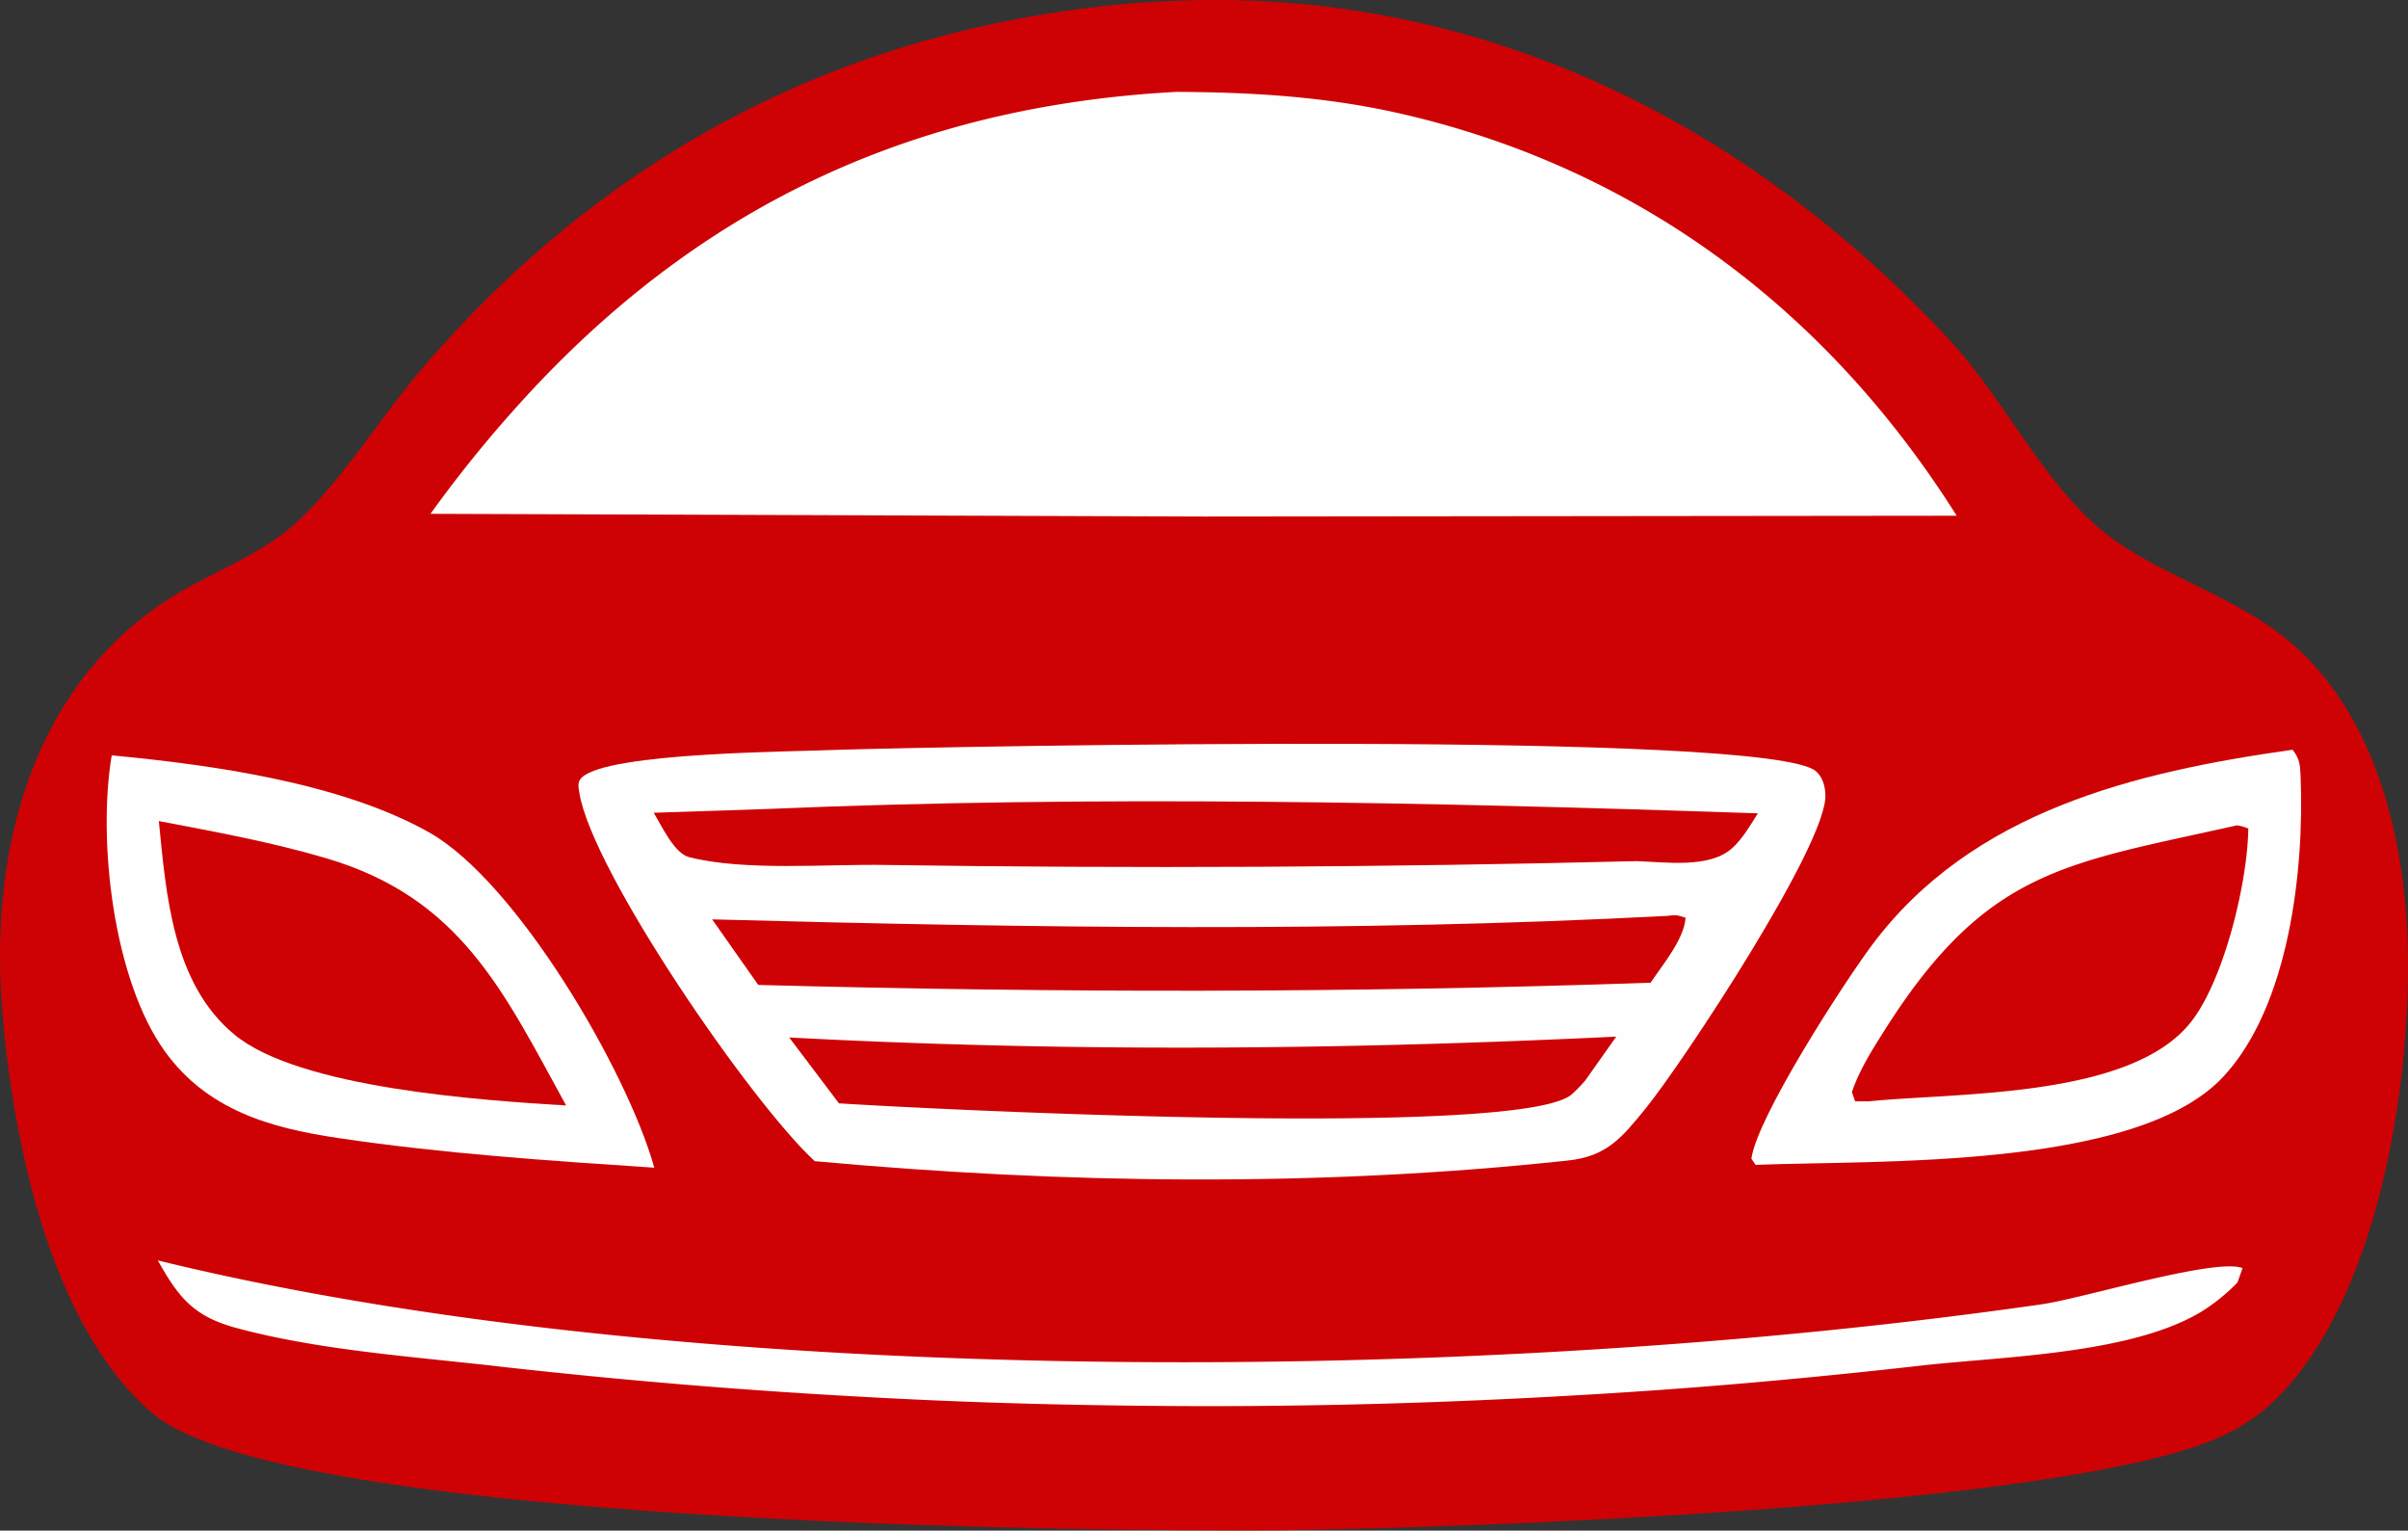
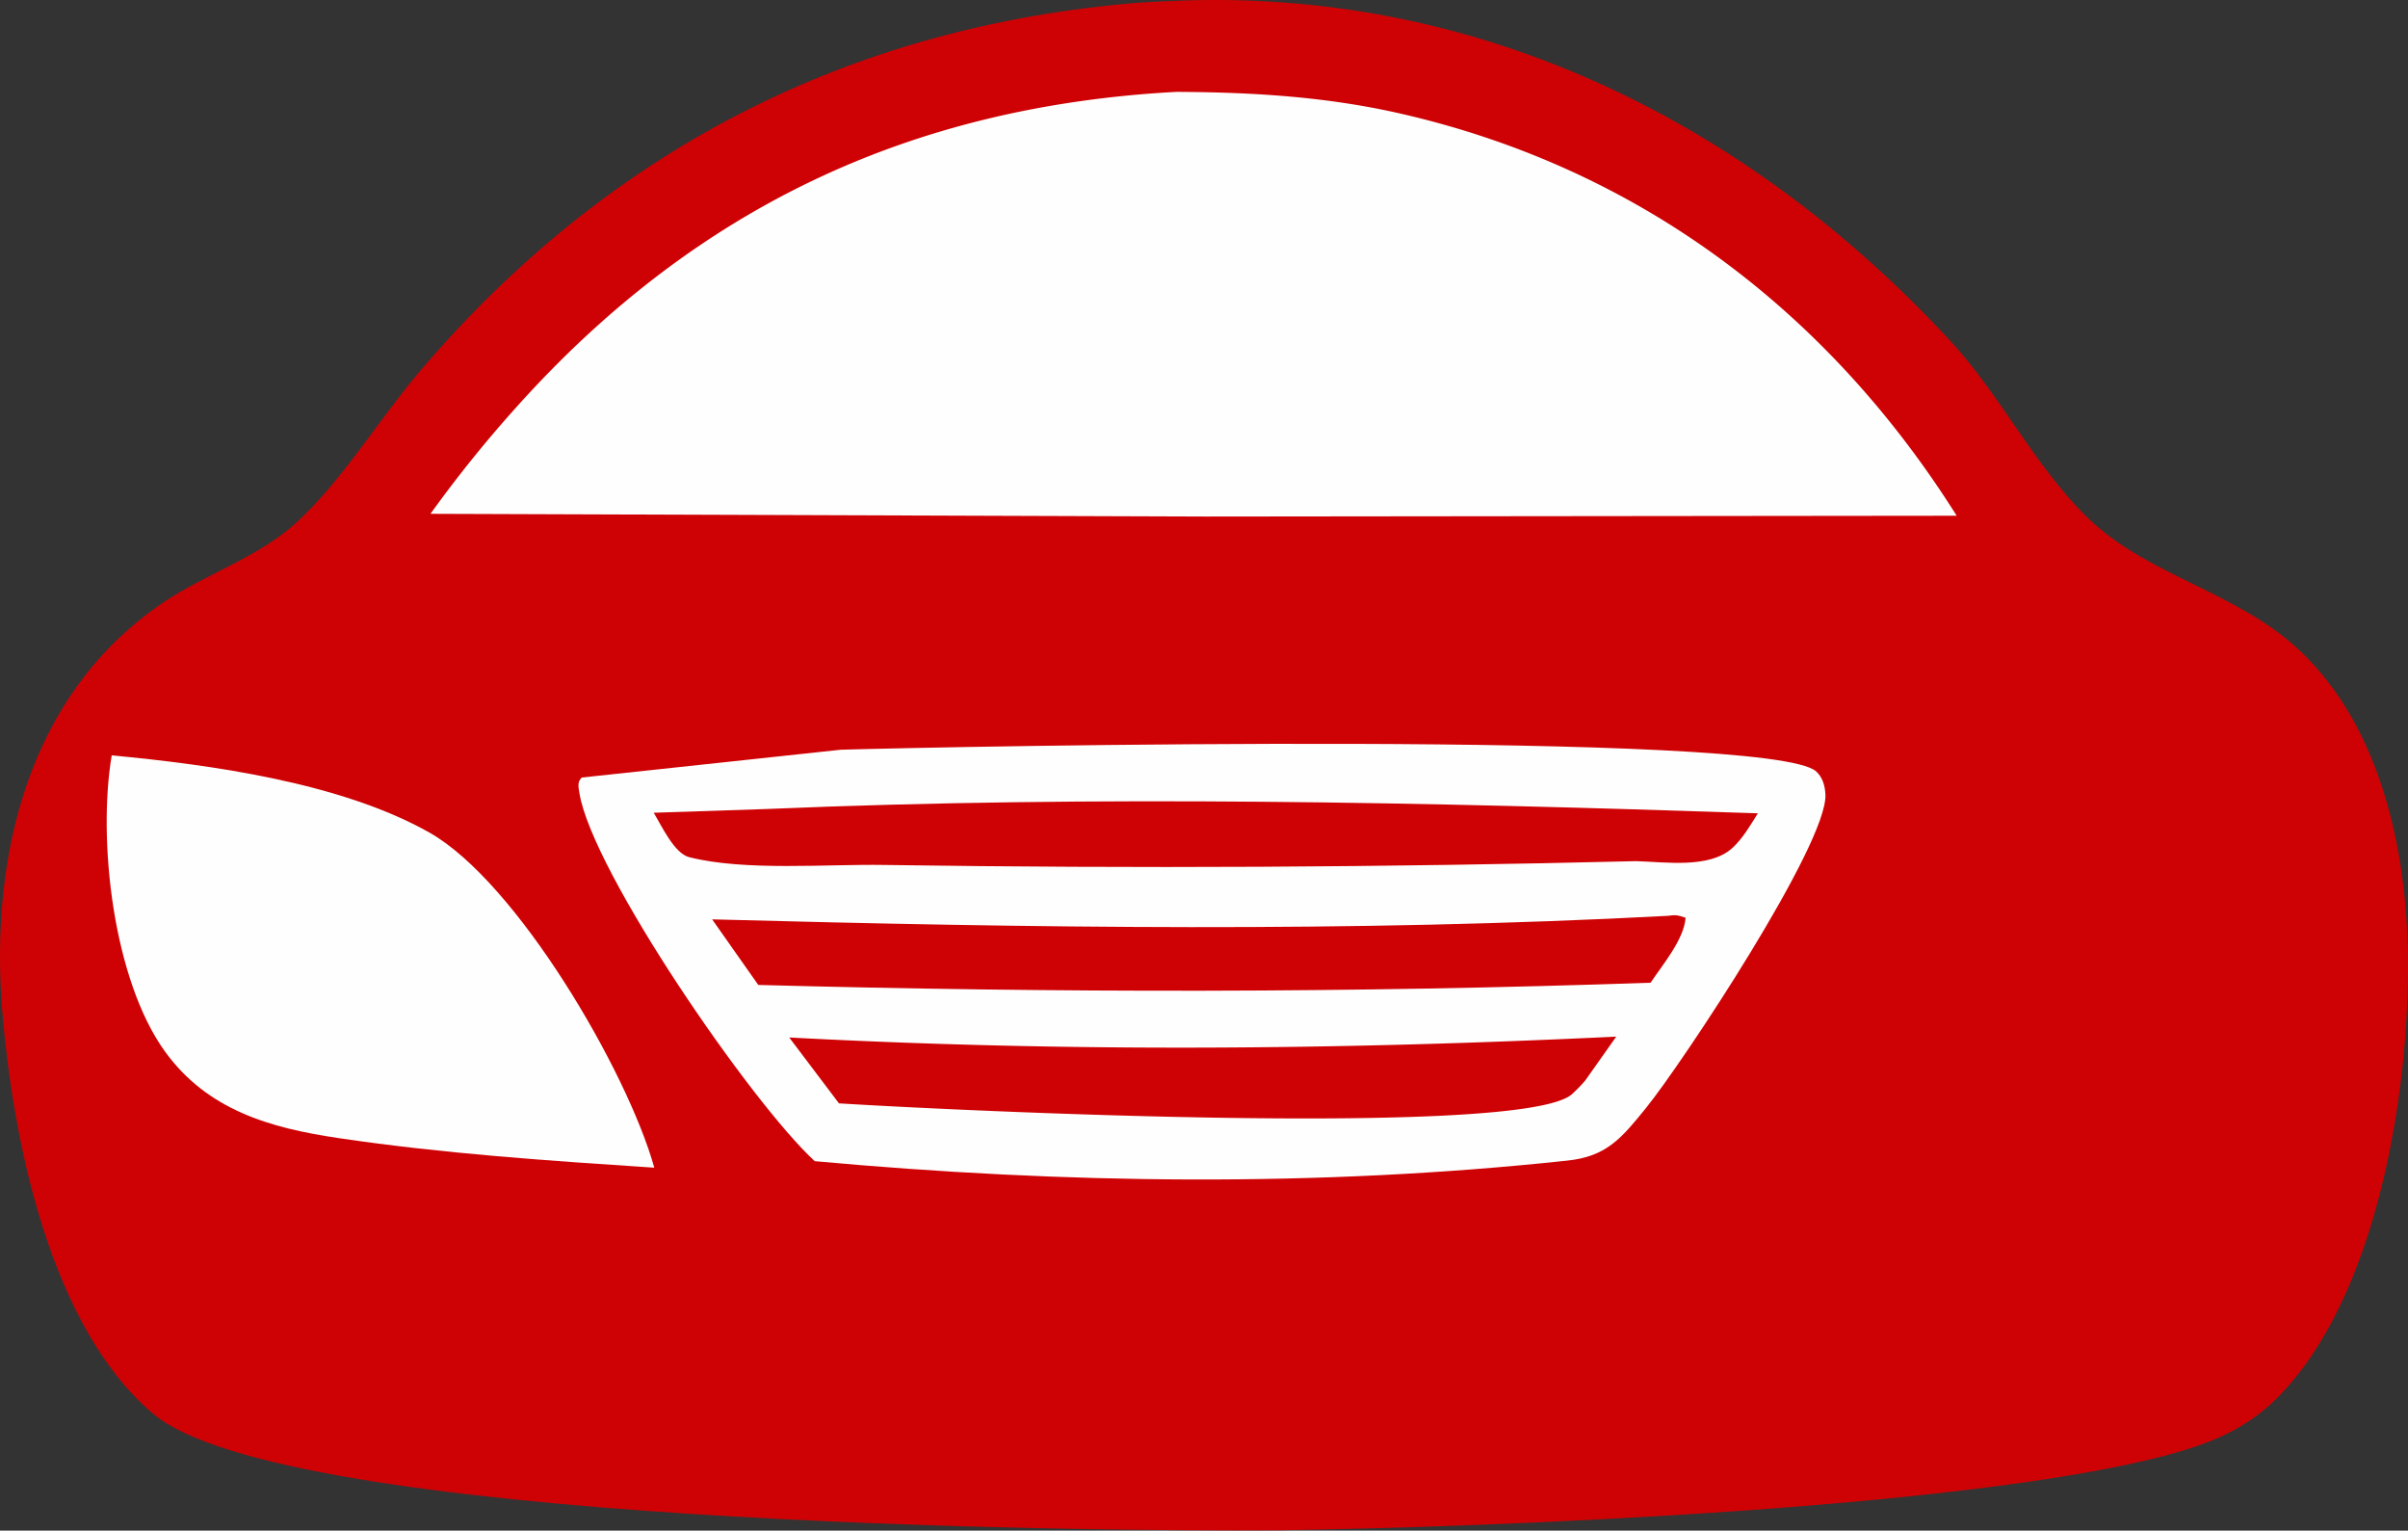
<svg xmlns="http://www.w3.org/2000/svg" viewBox="0 0 812.86 516.52">
  <rect x="0" y="0" width="812.86" height="516.52" fill="#333333" stroke="none" />
  <defs>
    <style>.cls-1{fill:#ce0204;}.cls-2{fill:#fefefe;}</style>
  </defs>
  <g id="Слой_2" data-name="Слой 2">
    <g id="Layer_1" data-name="Layer 1">
      <path class="cls-1" d="M384.88.87Q392.44.42,400,.16C501.09-3.09,590.84,42,658.46,115.16c17,18.41,28.61,42.58,46.52,59.82,20.35,19.59,50.57,24.69,71.79,45,27,25.89,35.65,67,36.07,103,.53,46.16-10.58,115.1-44.16,148.78-8.72,8.75-18.74,13.71-30.45,17.35-64.11,19.9-236.18,26.33-306.7,27.3-67.64.47-336.07-2.17-379.91-39.37C17,447.71,4.37,385,.77,341.28-3.52,289.12,9.44,234,55.32,203.18c14.09-9.45,31.85-15.13,44.42-26.56,15.46-14,28-34.81,41.61-50.9C205,50.74,286.93,8.7,384.88.87Z" />
-       <path class="cls-2" d="M53.27,425.34c131,32.06,299.87,38,434.82,32.6,66.72-2.66,134.81-8.29,201-17.77,14-2,58.84-15.8,67.92-12.23l-1.72,4.85a64.11,64.11,0,0,1-12.33,9.95c-23.68,14.18-66.36,15-93.61,18q-29.84,3.4-59.76,6T529.63,471q-30,1.73-60,2.61t-60.05.91q-30,0-60.05-.77t-60-2.47q-30-1.65-59.91-4.15t-59.78-5.84C140.24,457.82,108,455.82,79.27,448,65.16,444.07,60.18,437.64,53.27,425.34Z" />
-       <path class="cls-2" d="M773.89,253c2.48,3.14,2.56,5.27,2.72,9.19,1.27,31.56-3.92,77.5-26.2,101.26-29.24,31.19-116,28.05-157.8,29.64l-1.4-2.08c1.87-13.92,30.8-58.76,40.65-72C665.74,273.62,720.68,260.54,773.89,253Z" />
      <path class="cls-1" d="M755.13,278.52a15.08,15.08,0,0,1,3.82,1.09c-.23,18.06-8.1,50.81-19.23,65.12-20.19,25.94-78.83,23.89-108.88,26.93l-4.6,0-1.1-3.12c2.56-7.56,6.87-14.26,11.11-21C670.76,293.1,697.37,291.48,755.13,278.52Z" />
      <path class="cls-2" d="M37.71,254.91c33.68,3.16,77.46,9.26,107.16,26,29.54,16.63,66.86,80.49,76,113.14-35.56-2.35-71.38-4.75-106.66-10-23.11-3.42-44.21-9.43-58.53-29.22C38.25,330.7,32.87,283.75,37.71,254.91Z" />
-       <path class="cls-1" d="M53.62,277.08c18.93,3.61,38.08,7.1,56.58,12.57,45.38,13.41,59.74,44.88,80.9,83.41-28.68-1.75-90.15-5.83-112-23.95C58.31,331.94,56.09,302,53.62,277.08Z" />
-       <path class="cls-2" d="M283.85,253c39.12-1.13,314-6.57,329.23,7.33,2.2,2,3,4.91,3.12,7.86.73,16.59-48.47,90.84-60.59,105.74-8.2,10.08-13.21,16.4-26.76,17.75-83.94,9-169.8,7.87-253.82.17-21.34-19.58-75.09-97.64-79.43-124.17-.32-2-.81-3.77.78-5.29C205.39,253.78,268.47,253.71,283.85,253Z" />
+       <path class="cls-2" d="M283.85,253c39.12-1.13,314-6.57,329.23,7.33,2.2,2,3,4.91,3.12,7.86.73,16.59-48.47,90.84-60.59,105.74-8.2,10.08-13.21,16.4-26.76,17.75-83.94,9-169.8,7.87-253.82.17-21.34-19.58-75.09-97.64-79.43-124.17-.32-2-.81-3.77.78-5.29Z" />
      <path class="cls-1" d="M545.59,349.82l-10.46,14.8a52.41,52.41,0,0,1-4.53,4.66c-16.9,14.79-210.07,5.41-247.39,3.06l-16.8-22.23C360,355.09,452,354.34,545.59,349.82Z" />
      <path class="cls-1" d="M259,273c110.74-4.7,223.67-2.28,334.4,1.46-2.52,4-5.18,8.62-8.69,11.77-7.7,6.93-22.52,4.66-32.33,4.37q-126.84,3.15-253.71,1.29c-19.75-.34-47.08,2.14-66-2.62-5.08-1.28-9.32-10.6-12-15Z" />
      <path class="cls-1" d="M563,309.06c2.79-.43,3.46-.19,6,.66-.55,7.34-7.74,15.8-11.82,21.91-100.68,3.48-200.52,3.46-301.21.75l-15.57-22.13C347.77,313.13,455.73,314.75,563,309.06Z" />
      <path class="cls-2" d="M397.2,31c25.8.14,50.5,1.6,75.72,7.37,80.22,18.36,144,66.48,187.59,135.67l-253.69.27-261.5-.92a423.28,423.28,0,0,1,29.15-36.17C234.74,70.09,307.44,35.81,397.2,31Z" />
    </g>
  </g>
</svg>